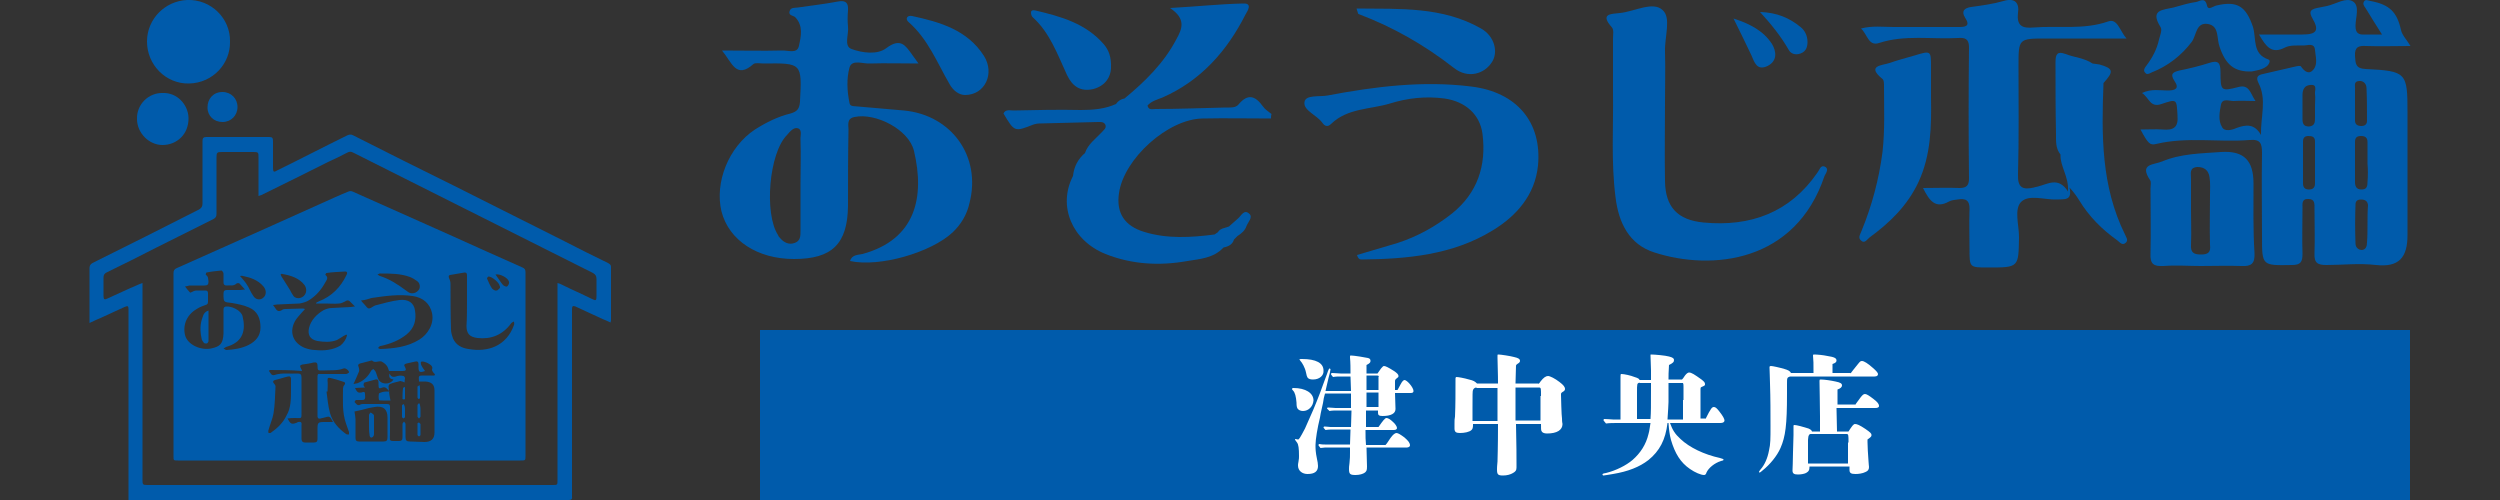
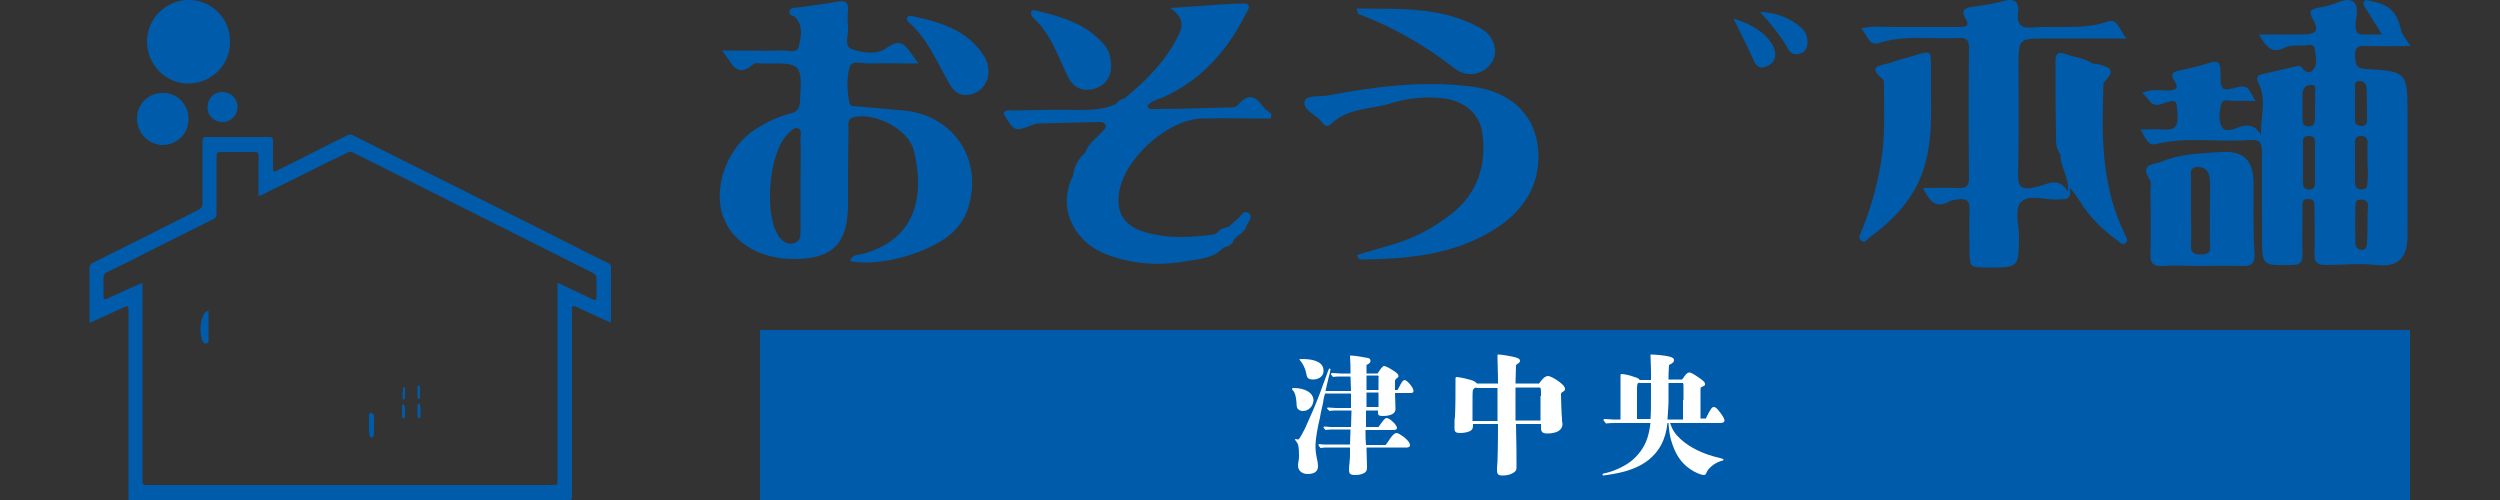
<svg xmlns="http://www.w3.org/2000/svg" version="1.1" id="レイヤー_1" x="0px" y="0px" viewBox="0 0 500 100" style="enable-background:new 0 0 500 100;" xml:space="preserve">
  <rect x="0" y="0" width="500" height="100" fill="#333333" stroke="none" />
  <style type="text/css">
	.st0{fill:#005BAB;}
	.st1{fill:#FFFFFF;}
</style>
  <g>
    <path class="st0" d="M473.1,13.8c-2-0.1-2-1.1-2.1-2.6c-0.1-1.8,0.7-2.1,2.2-2c2.9,0.1,5.7,0,8.9,0c-0.8-1.3-1.7-2.2-1.9-3.2   c-0.8-3.6-2.3-5.1-6.1-5.8c-0.5-0.1-1-0.4-1.3,0.1c-0.3,0.5,0,0.9,0.3,1.3c1,1.6,2,3.3,3.3,5.3c-1.5,0-2.5,0-3.4,0   c-1.3,0.1-1.9-0.3-1.9-1.7c0-1.7,0.9-4-0.5-4.9c-1.4-0.9-3.4,0.5-5.2,0.9c-0.7,0.1-1.3,0.3-2,0.4c-1.3,0.3-1.7,0.7-0.9,2.1   c1.4,2.4,0.8,3.2-2,3.2c-2.7,0-5.5,0-8.7,0c1.4,2.4,2.5,4,5.2,2.6c1-0.5,2.4-0.4,3.7-0.4c0.8,0,2.2-0.6,2.3,0.9   c0.1,1.3,0.6,2.8-0.3,3.9c-0.9,1.1-1.8,0.4-2.5-0.6c-0.1-0.2-0.7-0.1-1.1,0c-2.2,0.5-4.3,1-6.5,1.5c-1,0.2-1.5,0.6-0.9,1.8   c1.7,3.3,0.4,6.8,0.5,10.4c-1.3-2.3-3-2.1-4.9-1.4c-0.9,0.4-2.4,0.8-2.9-0.2c-0.8-1.3-0.5-3-0.2-4.5c0.3-1.3,1.6-0.7,2.5-0.7   c1.5-0.1,2.9,0,4.4,0c-1-1.4-1.2-3.4-3.4-2.8c-3.5,0.9-3.6,0.8-3.6-3c0-1.9-0.5-2.4-2.3-1.8c-1.9,0.6-3.9,1.1-5.9,1.5   c-1.2,0.3-2,0.6-1,2.1c1.1,1.6,0,1.9-1.4,1.9c-1.5,0-3.2-0.4-5.1,0.5c1.5,1,1.6,3,3.9,2.2c3.2-1.1,3-0.9,3.2,2.3   c0.2,2.4-0.8,3-3,2.8c-1.3-0.1-2.7,0-4.4,0c1.5,2.8,1.9,3.2,3.1,2.9c6.2-1.5,12.5-0.3,18.7-0.8c2.2-0.2,2.5,0.7,2.5,2.6   c-0.1,5.6,0,11.2,0,16.7c0,5.9,0,5.8,6,5.7c1.7,0,2.1-0.6,2.1-2.2c-0.1-3.1,0-6.2,0-9.2c0-0.8-0.2-1.9,1.2-1.8c1.3,0,1.2,1,1.2,1.9   c0,3,0.1,6,0,8.9c-0.1,2,0.6,2.4,2.4,2.4c3.3,0,6.5-0.4,9.9,0c4.6,0.5,6.3-1.5,6.3-6c0-8.2,0-16.4,0-24.5   C481.5,14.5,481.3,14.2,473.1,13.8z M463,32.7c0,1.3,0,2.7,0,4c0,0.8-0.4,1.2-1.2,1.2c-0.9,0-1.2-0.5-1.2-1.2c0-2.8,0-5.6,0-8.4   c0-0.7,0.3-1.1,1.1-1.1c0.8,0,1.3,0.2,1.3,1.1C463,29.8,463,31.2,463,32.7z M463,18.8c0.1,0.7,0,1.5,0,2.3c0,0.9,0,1.7,0,2.6   c0,0.8-0.1,1.5-1.2,1.6c-1.1,0-1.3-0.6-1.3-1.5c0-1.6,0-3.2,0-4.8c0-1.1,0.4-1.9,1.5-2C463.6,16.8,462.9,18.1,463,18.8z M471,18   c0.1-0.7-0.4-1.7,0.8-1.8c0.9-0.1,1.5,0.6,1.5,1.4c0.1,2.2,0.1,4.4,0.1,6.6c0,0.7-0.5,1-1.1,1c-0.8,0-1.3-0.3-1.3-1.1   c0-1.1,0-2.3,0-3.4c0,0,0,0,0,0C471,19.7,471,18.8,471,18z M473.5,44.8C473.5,44.8,473.5,44.8,473.5,44.8c0,1.2,0,2.5-0.1,3.7   c0,0.7-0.2,1.4-1,1.5c-0.7,0-1.3-0.5-1.3-1.3c-0.1-2.6-0.1-5.2,0-7.8c0-0.7,0.4-1,1.1-1c0.8,0,1.3,0.3,1.4,1.1   C473.5,42.3,473.5,43.6,473.5,44.8z M473.5,36.4c0,0.8-0.1,1.5-1.2,1.5c-1,0-1.3-0.6-1.3-1.5c0-2.7,0-5.3,0-8   c0-0.8,0.3-1.2,1.2-1.2c0.8,0,1.3,0.3,1.3,1.2c0,1.4,0,2.9,0,4.3c0,0,0,0,0,0C473.6,33.9,473.6,35.2,473.5,36.4z" />
    <path class="st0" d="M180.8,22.1c-3.1-0.3-6.1-0.5-9.2-0.8c-0.6-0.1-1.6,0.1-1.7-0.7c-0.5-2.4-0.6-4.9,0-7.1   c0.5-1.7,2.7-0.7,4.1-0.8c3.1-0.1,6.2,0,9.7,0c-0.7-1-1-1.4-1.3-1.8c-1.3-1.8-2.3-3.4-5.1-1.3c-1.8,1.4-4.8,1-7,0.2   c-1.6-0.6-0.5-2.9-0.7-4.5c-0.1-1-0.1-2.1,0-3.2c0.1-1.5-0.4-2.1-2-1.8c-2.6,0.5-5.3,0.8-8,1.2c-0.6,0.1-1.5-0.1-1.7,0.8   c-0.2,0.8,0.7,0.8,1.1,1.1c1.7,1.7,1.2,3.9,0.8,5.7c-0.3,1.8-2.3,0.9-3.5,1c-3.7,0.1-7.5,0-11.9,0c2,2.4,2.8,5.8,6.3,2.7   c0.4-0.3,1.3-0.1,2-0.1c7.7-0.1,7.7-0.1,7.3,7.6c-0.1,1.4-0.5,2-1.9,2.4c-2.5,0.6-4.9,1.8-7.1,3.2c-5.3,3.5-8.1,10.6-6.7,16.4   c1.5,5.8,7.2,9.5,14.5,9.5c7.6,0,10.7-3,10.8-10.6c0-5.1,0-10.2,0.1-15.3c0-0.9-0.4-2.2,1.2-2.5c4.2-0.9,10.9,2.5,11.9,6.8   c2.2,9.3,0.3,17.7-10.3,20.6c-0.9,0.2-2.1,0.1-2.5,1.4c5.9,1.3,16.2-1.7,20.5-5.7c1.7-1.6,2.9-3.6,3.4-5.9   C196.3,31.3,190.3,23,180.8,22.1z M160.1,36.7C160.1,36.7,160.1,36.7,160.1,36.7c0,3.2,0,6.3,0,9.5c0,1,0,2-1.2,2.4   c-1.1,0.4-2.1-0.1-2.8-0.9c-0.2-0.2-0.4-0.4-0.5-0.7c-2.8-4.3-1.8-16.4,1.8-20c0.6-0.7,1.4-1.7,2.3-1.3c0.8,0.4,0.3,1.6,0.4,2.4   C160.2,30.9,160.1,33.8,160.1,36.7z" />
    <path class="st0" d="M420.7,16.6c2.1-2.3,2-2.9-0.8-3.7c-0.4-0.1-0.9-0.1-1.4-0.2c0,0,0,0,0,0c-1.6-1.1-3.6-1.2-5.4-1.9   c-1.6-0.6-2,0-2,1.6c0,4.8,0,9.6,0.1,14.4c0,1.4-0.1,2.9,0.9,4.1c-0.1,2.4,1.7,4.4,1.5,7.4c-1.9-3-4-1.5-6-1   c-0.3,0.1-0.6,0.1-0.8,0.2c-2.2,0.5-3.3,0.1-3.2-2.6c0.2-7.2,0.1-14.4,0.1-21.7c0-5.5,0-5.5,5.6-5.5c5.2,0,10.3,0,16,0   c-1.4-1.6-1.8-4.1-3.7-3.4c-4.9,1.7-9.9,0.8-14.9,1.2c-2.2,0.2-3.4-0.3-3.1-2.9c0.3-2-0.6-3.1-2.9-2.4c-2.1,0.6-4.3,0.9-6.5,1.2   c-1.3,0.2-2,0.8-1.2,2.1c1.2,1.8,0,1.9-1.3,1.9c-4.3,0-8.7,0-13,0c-2.1,0-4.2-0.3-6.5,0.3c1.3,1.2,1.5,3.6,3.6,2.9   c5.2-1.7,10.5-0.7,15.8-1c1.3-0.1,2.2,0.1,2.2,1.8c-0.1,8.8-0.1,17.5,0,26.3c0,1.4-0.5,1.9-1.9,1.9c-2.4-0.1-4.7,0-7.3,0   c1.3,2.6,2.5,4.2,5.2,2.7c0.5-0.3,1.1-0.3,1.7-0.4c1.7-0.3,2.5,0.2,2.4,2.1c-0.1,2.6,0,5.2,0,7.8c0,3.7,0,3.7,3.7,3.7   c6.2,0,6.1,0,6.2-6.1c0-2.4-1-5.5,0.4-7c1.6-1.6,4.7-0.4,7.2-0.5c1.5-0.1,3.1,0.3,2.5-2.4c0.9,1,1.4,1.7,1.9,2.5   c2,3.3,4.6,5.9,7.7,8.1c0.5,0.4,1,1.1,1.7,0.4c0.5-0.5,0-1.1-0.2-1.6C420.2,37.2,420.3,26.9,420.7,16.6z" />
-     <path class="st0" d="M364.9,33.3c-0.8-0.3-1,0.7-1.4,1.2c-5.5,8-13.4,10.9-22.8,10c-5.2-0.5-7.6-3.1-7.7-8.2   c-0.1-5.3,0-10.6,0-15.9c0,0,0,0,0,0c0-3.4,0.1-6.7,0-10.1c-0.1-2.9,1.3-6.8-0.5-8.3c-1.9-1.8-5.6,0.3-8.5,0.6   c-1.8,0.2-4.1,0.1-1.6,2.9c0.4,0.5,0.2,1.5,0.2,2.2c0,3.6,0,7.1,0,10.7c0.1,7-0.4,14,0.5,21c0.6,5.1,2.7,9.5,7.8,11.1   c11.5,3.7,28.2,2,34-15.3C365.2,34.6,365.9,33.7,364.9,33.3z" />
    <path class="st0" d="M252.6,21.3c-1.5-2.1-3-2.7-4.9-0.4c-0.6,0.7-1.6,0.6-2.5,0.6c-4.7,0.1-9.4,0.3-14.1,0.3   c-0.6,0-1.4,0.3-1.6-0.7c0.8-0.9,2-1.2,3-1.6c7.7-3.4,12.9-9.3,16.6-16.6c0.4-0.7,1.5-2.3-0.5-2.2c-4.6,0.1-9.1,0.6-14.6,0.9   c3.3,2.2,2.4,4.2,1.3,6.2c-2.5,4.8-6.3,8.5-10.4,11.9c-0.7,0.1-1.3,0.5-1.7,1.1c0,0,0,0,0,0c-2.2,1-4.6,1.2-7,1.2   c-4.5-0.1-9,0-13.5,0.1c-0.7,0-1.6-0.3-2,0.6c2.2,3.7,2.2,3.7,6,2.2c0.4-0.1,0.7-0.2,1.1-0.2c3.9-0.1,7.9-0.2,11.8-0.3   c0.5,0,1.2-0.1,1.5,0.6c0.2,0.7-0.4,1-0.7,1.4c-1.2,1.3-2.8,2.4-3.4,4.2c0,0,0,0,0,0c-1.4,1.2-2.2,2.7-2.4,4.6   c-3.1,6-0.2,12.9,6.5,15.6c5.3,2.1,10.8,2.4,16.4,1.4c2.5-0.4,5.2-0.6,7.1-2.6c0,0,0.1-0.1,0.1-0.1c1-0.2,1.8-0.6,2.1-1.6   c0.2-0.2,0.5-0.5,0.7-0.7c0.8-0.5,1.5-1.1,1.8-2c0.3-0.8,1.4-1.8,0.5-2.5c-1-0.9-1.6,0.5-2.2,1c-0.6,0.5-1.1,1-1.7,1.5   c0,0-0.1,0.1-0.1,0.1c-0.7,0.3-1.7,0.3-2.2,1.1c0,0-0.1,0.1-0.1,0.1c-0.2,0.1-0.4,0.3-0.6,0.4c-4.7,0.6-9.4,0.9-14-0.5   c-4-1.2-5.7-3.8-5.1-7.8c1-6.9,9.8-14.8,16.7-14.9c4.6-0.1,9.1,0,13.7,0c0-0.3,0-0.6,0.1-0.9C253.7,22.3,253,21.9,252.6,21.3z" />
    <path class="st0" d="M294.2,17.3c-9.6-1.2-19.2,0-28.7,1.8c-1.6,0.3-4.4-0.2-4.6,1.3c-0.3,1.7,2.5,2.6,3.6,4.2   c0.5,0.7,1.1,0.8,1.7,0.2c3.3-3.2,7.8-2.9,11.8-4.1c3.5-1.1,7.2-1.5,10.9-1c4.2,0.6,7.1,3.2,7.6,7.1c0.8,6.3-1,11.8-6.1,15.9   c-3.3,2.6-6.9,4.6-10.9,5.9c-2.7,0.8-5.4,1.6-8.1,2.4c0.2,0.7,0.5,0.9,0.9,0.9c9.1-0.1,18.2-0.9,26.2-5.8c4.8-2.9,8.5-7.1,9.1-13   C308.4,24.5,303.4,18.4,294.2,17.3z" />
    <path class="st0" d="M450.7,36.7c0-4.6-1.9-6.6-6.5-6.3c-4,0.3-8,0.3-11.8,1.9c-1.7,0.7-4.6,0.4-2.4,3.7c0.3,0.4,0.1,1.1,0.1,1.7   c0,4.3,0.1,8.6,0,13c-0.1,2.1,0.6,2.6,2.6,2.5c2.5-0.2,5,0,7.5,0c2.7,0,5.4-0.1,8.1,0c2,0.1,2.7-0.5,2.6-2.6   C450.6,46,450.7,41.3,450.7,36.7z M440.2,50.9c-1.5,0-2.1-0.4-2-2c0.1-2.3,0-4.6,0-6.9c0,0,0,0,0,0c0-2.1,0-4.2,0-6.3   c0-1-0.4-2.2,1.3-2.3c1.4,0,2.2,0.7,2.4,2c0.2,1.2,0.1,2.5,0.1,3.7c0,3.3-0.1,6.5,0,9.8C442.2,50.5,441.6,50.9,440.2,50.9z" />
    <path class="st0" d="M386.2,19.5c0-1,0-1.9,0-2.9c0-1.1,0-2.1,0-3.2c0-3.3,0-3.3-3.3-2.3c-1.7,0.5-3.3,0.9-5,1.5   c-1.5,0.5-4.7,0.5-1.4,3.2c0.3,0.2,0.3,0.9,0.3,1.4c0,4.4,0.2,8.8-0.3,13.2c-0.7,5.4-2.1,10.7-4.2,15.8c-0.2,0.6-0.8,1.3-0.1,1.9   c0.7,0.7,1.2-0.2,1.7-0.6c4.1-3,7.6-6.4,9.8-11.1C386.2,31,386.3,25.3,386.2,19.5z" />
    <path class="st0" d="M271.7,2.8c6.9,2.6,13.2,6.2,19.1,10.8c2.8,2.2,6.1,1.2,7.6-1.2c1.3-2,0.5-5.2-2.2-6.7   c-7.7-4.4-16.2-3.9-24.9-4C271.6,2.5,271.6,2.8,271.7,2.8z" />
-     <path class="st0" d="M430.3,14.5c3.3-1.3,6-3.4,8.1-6.2c0.9-1.3,0.8-3.9,3.2-3.5c2.3,0.4,1.7,2.9,2.3,4.5c1.2,3.6,2.9,5.1,6.4,5   c0.9-0.2,2-0.3,3-1c0.5-0.4,0.9-1.2,0.4-1.4c-3.3-1.1-2.4-4.2-3.1-6.5c-1.4-4.1-3.1-5.3-7.3-4.3c-0.6,0.1-1.7,1.1-1.9,0   c-0.4-1.8-1.5-0.8-2.2-0.7c-1.5,0.2-3,0.7-4.5,1.1c-2.1,0.5-4.8,0.4-2.6,3.9c0.4,0.6-0.1,1.7-0.3,2.5c-0.4,1.9-1.3,3.6-2.5,5.2   c-0.3,0.4-0.8,1-0.2,1.5C429.4,15,429.9,14.7,430.3,14.5z" />
    <path class="st0" d="M213.4,15c1.1,2.3,2.7,3.4,5.3,2.8c2.5-0.7,3.4-2.5,3.5-4.1c0.1-2.4-0.5-3.7-1.4-4.8   c-3.6-4.2-8.6-5.6-13.7-6.8c-0.4-0.1-0.9-0.1-0.9,0.4c0,0.3,0.1,0.8,0.4,1C210,6.6,211.5,10.9,213.4,15z" />
    <path class="st0" d="M182.4,3.2c-1-0.2-1.4,0.6-0.7,1.2c3.9,3.4,5.7,8.1,8.2,12.4c0.7,1.3,1.9,2.2,3.1,2.2c4,0,6-4.3,3.8-7.8   C193.5,6,188,4.4,182.4,3.2z" />
    <path class="st0" d="M360.1,10.7c1.1-0.4,1.4-1.3,1.4-2.3c0-1.2-0.5-2.3-1.4-3c-2.2-1.8-4.7-2.9-8.1-3c2.3,2.5,4.2,4.9,5.7,7.5   C358.1,10.7,359,11.1,360.1,10.7z" />
    <path class="st0" d="M353.5,13.2c2-1,1.8-2.9,0.9-4.4c-1.7-2.6-4.3-4-7.7-5.1c1.4,2.8,2.5,5.1,3.6,7.4   C350.9,12.5,351.4,14.2,353.5,13.2z" />
  </g>
  <g>
    <path class="st0" d="M17.9,64.6c0-0.4,0-0.6,0-0.8c0-3.4,0-6.7,0-10.1c0-0.5,0.1-0.8,0.6-1.1c7.1-3.5,14.2-7.1,21.3-10.7   c0.5-0.3,0.7-0.6,0.7-1.2c0-4.2,0-8.3,0-12.5c0-0.6,0.2-0.8,0.8-0.8c4.2,0,8.3,0,12.5,0c0.7,0,0.8,0.2,0.8,0.9c0,1.8,0,3.5,0,5.3   c0,0.8,0.2,0.9,0.8,0.5c4.7-2.3,9.3-4.7,14-7c0.4-0.2,0.8-0.3,1.3,0c6.7,3.4,13.3,6.7,20,10c7.4,3.7,14.7,7.4,22.1,11.1   c2.9,1.5,5.9,3,8.8,4.4c0.3,0.2,0.6,0.3,0.6,0.8c0,3.5,0,7,0,10.5c0,0.1,0,0.3-0.1,0.6c-0.6-0.3-1.1-0.5-1.6-0.7   c-1.8-0.8-3.6-1.7-5.4-2.5c-0.5-0.2-0.7-0.1-0.7,0.5c0,0.4,0,0.8,0,1.2c0,11.9,0,23.8,0,35.7c0,0.2,0,0.4,0,0.6   c0.1,0.6-0.2,0.7-0.7,0.7c-6.4,0-12.9,0-19.3,0c-22.6,0-45.3,0-67.9,0c-0.2,0-0.5,0-0.8,0c0-0.2,0-0.4,0-0.6c0-12.4,0-24.7,0-37.1   c0-0.1,0-0.3,0-0.4c0-0.7-0.1-0.8-0.8-0.5c-1.6,0.7-3.2,1.5-4.8,2.2C19.4,63.9,18.7,64.2,17.9,64.6z M111.5,56.6   c0.4,0.1,0.6,0.2,0.8,0.3c2,1,4.1,1.9,6.1,2.9c0.8,0.4,0.9,0.3,0.9-0.6c0-1.1,0-2.3,0-3.4c0-0.6-0.2-0.9-0.7-1.2   c-8.3-4.2-16.6-8.3-24.9-12.5c-7.7-3.9-15.4-7.7-23.1-11.6c-0.4-0.2-0.7-0.2-1.1,0c-1.3,0.7-2.6,1.3-3.9,1.9   c-4.4,2.2-8.8,4.4-13.3,6.6c-0.2,0.1-0.4,0.1-0.6,0.2c0-0.3,0-0.6,0-0.8c0-2.3,0-4.6,0-6.9c0-1,0-1.1-1-1.1c-2.1,0-4.2,0-6.3,0   c-1,0-1.1,0.1-1.1,1.1c0,3.8,0,7.5,0,11.3c0,0.5-0.2,0.8-0.6,1c-3.8,1.9-7.6,3.8-11.4,5.7c-3.3,1.7-6.7,3.4-10,5   c-0.4,0.2-0.6,0.5-0.6,1c0,1.2,0,2.5,0,3.7c0,0.7,0.2,0.8,0.8,0.5c1.5-0.7,3.1-1.4,4.6-2.1c0.8-0.3,1.5-0.7,2.4-1   c0,0.3,0,0.5,0,0.7c0,4,0,8,0,12c0,8.9,0,17.9,0,26.8c0,0.8,0.1,0.9,0.9,0.9c1.2,0,2.3,0,3.5,0c25.9,0,51.7,0,77.6,0c1,0,1,0,1-1   c0-12.7,0-25.4,0-38.1C111.5,57.7,111.5,57.2,111.5,56.6z" />
    <path class="st0" d="M46,8.3c0.1,4.4-3.4,8.3-8.2,8.4c-4.6,0.1-8.4-3.7-8.4-8.4c0-4.5,3.6-8.1,8-8.3C42.2-0.2,46.1,3.7,46,8.3z" />
    <path class="st0" d="M32.6,18.6c2.8-0.1,5,2.3,5.1,4.9c0.1,3.4-2.4,5.5-5.2,5.5c-2.7,0-5.1-2.4-5.1-5.2   C27.3,20.9,29.7,18.5,32.6,18.6z" />
    <path class="st0" d="M44.5,18.4c1.7,0,3,1.3,3,3c0,1.7-1.3,3-3,3c-1.7,0-3-1.2-3-2.9C41.5,19.7,42.7,18.4,44.5,18.4z" />
-     <path class="st0" d="M69.9,92.1c-11.4,0-22.9,0-34.3,0c-0.9,0-0.9,0-0.9-0.9c0-6.1,0-12.2,0-18.3c0-6.1,0-12.2,0-18.3   c0-0.5,0.2-0.8,0.7-1c5.9-2.6,11.8-5.3,17.7-7.9c4.6-2.1,9.2-4.1,13.8-6.2c0.9-0.4,1.8-0.8,2.8-1.2c0.2-0.1,0.6-0.1,0.8,0   c8.9,4,17.8,7.9,26.6,11.9c2.5,1.1,4.9,2.2,7.4,3.3c0.5,0.2,0.6,0.5,0.6,1c0,12.2,0,24.4,0,36.6c0,1,0,1-1,1   C92.7,92.1,81.3,92.1,69.9,92.1z M70.7,76.8c0.4-0.1,0.7-0.1,0.9-0.2c1.2-0.5,2-1.3,2.6-2.4c0.1-0.2,0.3-0.3,0.5-0.4   c0.1,0.2,0.3,0.3,0.4,0.5c0.2,0.4,0.3,0.9,0.5,1.4c0.3,0.7,0.9,1,1.6,1c0.5,0,1.1-0.2,1.5-0.8c-0.6-0.1-1-0.3-0.8-1.2   c0.4,0.9,1,0.7,1.6,0.5c0.4-0.1,0.8-0.1,1.2,0c0.1,0,0.3,0.3,0.3,0.4c0,0.3-0.1,0.6-0.1,0.9c-0.2-0.1-0.3-0.2-0.5-0.2   c-0.1,0-0.2-0.1-0.3-0.1c-0.7,0.2-1.4,0.3-2.1,0.6c-0.1,0-0.3,0.3-0.3,0.5c0.1,1,0.2,2,0.4,2.8c-0.7,0-1.1,0-1.6,0   c-0.2,0-0.7,0-0.7-0.1c-0.1-0.4-0.1-0.9,0-1.3c0-0.1,0.5-0.2,0.7-0.3c0.4-0.1,0.8-0.1,1.4-0.1c-0.5-0.5-0.7-1-1.4-0.8   c-0.7,0.3-0.8,0.2-0.8-0.6c0-0.2,0-0.3,0-0.5c0-0.4-0.2-0.6-0.6-0.5c-0.7,0.2-1.5,0.4-2.2,0.6c-0.1,0-0.2,0.3-0.2,0.5   c0,0.1,0.1,0.3,0.3,0.5c-0.7,0-1.4,0.1-2,0.1c0.4,0.9,0.7,1,1.3,0.9c0.3-0.1,0.7-0.3,0.7,0.3c0.1,1,0,1.2-0.6,1.2   c-0.4,0-0.8,0-1.2,0c-0.1,0-0.3,0.4-0.3,0.4c0.3,0.3,0.6,0.9,1.2,0.5c0.2-0.1,0.4-0.1,0.6-0.1c1.6,0,3.1,0,4.7,0   c0.5,0,0.6,0.2,0.6,0.6c0,1.7,0,3.4,0,5.1c0,1.9-0.4,1.7,1.8,1.7c0.5,0,0.7-0.2,0.7-0.7c0-0.9,0-1.8,0-2.7c0-0.2,0.2-0.3,0.3-0.5   c0.1,0.2,0.3,0.3,0.3,0.5c0,0.9,0,1.7,0,2.6c0,0.7,0.2,0.9,0.9,0.9c1,0,1.9,0.1,2.9,0.1c1.3,0,2-0.6,2-1.9c0-2.8,0-5.6,0-8.4   c0-1.2-0.6-1.7-1.8-1.8c-0.4,0-0.9,0-1.3,0c-0.1-1.2-0.1-1.2,1-1.2c0.7,0,1.4,0,2.1,0c0-0.1,0-0.1,0.1-0.2   c-0.1-0.2-0.3-0.3-0.4-0.5c-0.1-0.1-0.2-0.3-0.2-0.5c0.2-0.5-0.1-0.8-0.4-1c-0.4-0.3-0.9-0.5-1.4-0.6c-0.1,0-0.4,0-0.4,0.1   c-0.1,0.1,0,0.3,0,0.5c0.2,0.5,0.5,0.9,0.8,1.3c-1.1,0.4-1.3,0.2-1.3-0.8c0-0.2,0-0.4,0-0.6c0-0.4-0.2-0.6-0.6-0.5   c-0.6,0.1-1.2,0.3-1.8,0.4c-0.4,0.1-0.6,0.3-0.3,0.7c0.3,0.6,0.2,0.8-0.5,0.8c-0.9,0-1.8,0-2.7,0c-0.1-0.3-0.2-0.7-0.4-1   c-0.3-0.4-0.7-0.7-1.1-0.9c-0.6-0.2-1.3,0.4-1.9-0.2c0,0-0.1,0-0.1,0c-0.8,0.2-1.5,0.4-2.3,0.6c-0.3,0.1-0.5,0.3-0.3,0.6   c0.1,0.3,0.2,0.7,0.1,1C71.4,75.3,71.1,75.9,70.7,76.8z M37,57.3c0.4,0.5,0.7,0.9,1,1.2c0.1,0.1,0.5-0.2,0.8-0.3   c0.1,0,0.3-0.1,0.4-0.1c0.6,0,1.2,0,1.8,0c0.5,0,0.6,0.2,0.6,0.6c0,0.5,0,1.1,0,1.6c0,0.4-0.1,0.6-0.5,0.7   c-0.6,0.2-1.1,0.4-1.6,0.7c-2,1.1-3,3.1-2.5,5.3c0.5,2,3.2,3.1,5.2,2.7c1.9-0.4,2.4-1,2.5-3c0-0.3,0-0.7,0-1c0-1.2,0-2.5,0-3.7   c0-0.3,0-0.6,0.5-0.7c1.2-0.1,3,0.8,3.3,1.9c0.7,2.8,0.1,5-2.7,6c-0.2,0.1-0.4,0.1-0.6,0.2c-0.2,0.1-0.3,0.2-0.5,0.3   c0.2,0.1,0.4,0.3,0.6,0.3c1.5-0.1,3-0.3,4.4-1c1.4-0.7,2.4-1.8,2.4-3.5c0-1.8-0.6-3.3-2.3-4c-1.1-0.5-2.3-0.7-3.4-0.9   c-1.7-0.2-1.7-0.1-1.7-1.9c0-0.5,0.2-0.7,0.7-0.7c0.9,0,1.8,0,2.7,0c0.2,0,0.5-0.1,0.9-0.1c-0.5-0.5-0.8-0.9-1.1-1.2   c-0.1-0.1-0.4-0.1-0.6,0c-0.6,0.6-1.3,0.3-2,0.4c-0.4,0-0.6-0.2-0.6-0.6c0-0.6,0-1.2,0-1.8c0-0.2-0.3-0.6-0.4-0.6   c-1,0.1-2,0.2-3,0.4c-0.1,0-0.2,0.5-0.1,0.5c0.5,0.3,0.4,0.8,0.5,1.3c0,0.6-0.2,0.8-0.8,0.8c-1,0-2.1,0-3.1,0   C37.7,57.2,37.5,57.2,37,57.3z M69.4,67.1c0-0.1-0.1-0.1-0.1-0.2c-0.2,0.1-0.4,0.2-0.6,0.3c-0.5,0.3-0.9,0.6-1.3,0.8   c-1.3,0.5-2.6,0.4-3.9,0.2c-1.5-0.3-2-1.2-1.7-2.6c0.4-1.6,1.5-2.7,2.8-3.5c0.5-0.3,1.2-0.5,1.8-0.5c1.2-0.1,2.5-0.1,3.8-0.2   c0.2,0,0.4-0.1,0.8-0.1c-0.4-0.4-0.7-0.7-1-1c-0.3-0.3-0.6-0.3-1,0c-0.4,0.2-0.8,0.4-1.2,0.4c-0.9,0.1-1.8,0-2.7,0   c-0.6,0-1.2,0-1.9,0c0-0.1,0.1-0.1,0.1-0.2c0.1-0.1,0.3-0.1,0.4-0.2c2.6-1,4.4-2.8,5.6-5.3c0.2-0.4,0.2-0.7-0.3-0.7   c-1.3,0.1-2.5,0.1-3.7,0.3c-0.1,0-0.3,0.4-0.2,0.4c0.6,0.5,0.3,0.9,0,1.4c-0.8,1.5-1.9,2.8-3.4,3.7c-0.5,0.3-1.2,0.5-1.8,0.6   c-1.5,0.1-3,0.1-4.5,0.2c-0.2,0-0.5,0.1-0.8,0.1c0.2,0.3,0.4,0.5,0.5,0.7c0.3,0.5,0.7,0.7,1.3,0.3c0.2-0.2,0.6-0.2,0.8-0.2   c1.1,0,2.2-0.1,3.4-0.1c0.1,0,0.3,0.1,0.4,0.1c-0.6,0.7-1.3,1.4-1.8,2.1c-1.5,2.3-0.7,4.7,1.8,5.7c0.6,0.2,1.3,0.4,2,0.4   c1.8,0.2,3.6,0,5.1-0.9C68.7,68.6,69.2,67.9,69.4,67.1z M93.4,60.3C93.4,60.3,93.4,60.3,93.4,60.3c0-1.7,0-3.4,0-5.1   c0-0.4,0-0.7-0.5-0.7C91.9,54.7,91,54.8,90,55c-0.3,0.1-0.3,0.2-0.2,0.6c0.2,0.4,0.3,0.8,0.3,1.2c0,3,0,6.1,0.1,9.1   c0,0.6,0.2,1.2,0.4,1.8c0.6,1.3,1.7,1.9,3.1,2.1c3.9,0.7,7.6-0.6,9.1-4.8c0.1-0.2,0-0.4,0-0.7c-0.2,0.1-0.5,0.2-0.6,0.4   c-1.7,2.3-4,3.2-6.7,2.9c-1.6-0.2-2.2-0.9-2.2-2.4C93.4,63.5,93.4,61.9,93.4,60.3z M53.9,74c0,0.1,0,0.1-0.1,0.2   c0.3,0.4,0.5,1,1.1,0.8c1.5-0.5,3.1-0.2,4.6-0.3c0.6,0,0.8,0.2,0.8,0.8c0,2.3,0,4.6,0,6.8c0,1.6,0.1,1.3-1.3,1.3   c-0.5,0-0.9,0-1.5,0.1c0.6,1.1,0.8,1.2,1.7,0.9c0.1,0,0.2-0.1,0.4-0.2c0.5-0.1,0.8,0,0.7,0.6c0,0.9,0,1.9,0,2.8   c0,0.4,0.2,0.7,0.7,0.7c0.6,0,1.2,0,1.8,0c0.5,0,0.7-0.2,0.7-0.7c0-0.6,0-1.1,0-1.7c0-1.7,0-1.7,1.7-1.7c0.4,0,0.9,0,1.4,0   c-0.6-1.2-0.7-1.2-1.7-0.9c-0.3,0.1-0.5,0.1-0.8,0.2c-0.3,0.1-0.6,0-0.6-0.5c0-2.6,0-5.3,0-7.9c0-0.4,0.1-0.6,0.5-0.5   c0.3,0,0.6,0,1,0c1.4,0,2.8,0,4.2,0c0.2,0,0.5-0.2,0.6-0.3c0.1-0.3-0.7-1-1.1-0.8c-1.3,0.5-2.7,0.3-4.1,0.4c-1,0-1.1,0.1-1.1-1   c0-0.5-0.2-0.7-0.8-0.6c-0.7,0.2-1.5,0.3-2.2,0.4c-0.5,0.1-0.6,0.3-0.3,0.8c0.1,0.1,0.1,0.2,0.2,0.5C58.1,74,56,74,53.9,74z    M72.2,60.1c0.3,0.4,0.5,0.6,0.7,0.8c0.8,1,0.8,1,1.9,0.3c0.1,0,0.2-0.1,0.2-0.1c1.6-0.4,3.2-0.9,4.9-1.1c1.8-0.2,2.9,0.6,3.1,2.1   c0.3,1.9-0.1,3.5-1.7,4.8c-1.5,1.2-3.3,1.9-5.2,2.3c-0.2,0-0.3,0.2-0.5,0.4c0.2,0.1,0.3,0.2,0.5,0.2c2.7-0.1,5.4-0.4,7.8-1.9   c1.6-1,3-3.1,2.5-5.3c-0.4-1.8-1.7-3.1-3.9-3.4c-2.7-0.4-5.5,0-8.2,0.4C73.7,59.8,73.1,60,72.2,60.1z M70.9,82.3   c0.1,0.7,0.2,1.2,0.2,1.7c0,1.2,0,2.4,0,3.6c0,0.5,0.2,0.7,0.7,0.7c1.6,0,3.3,0,4.9,0c0.6,0,0.8-0.2,0.8-0.8c0-1.3,0-2.6,0-4   c0-1.7-0.9-2.4-2.6-2.1c-0.4,0.1-0.7,0.1-1.1,0.2C72.8,81.9,71.8,82.1,70.9,82.3z M58.2,77.9c0-0.7,0-1.4,0-2.1   c0-0.4-0.2-0.6-0.6-0.5c-0.9,0.2-1.7,0.5-2.6,0.7c-0.4,0.1-0.5,0.4-0.2,0.7c0.2,0.2,0.3,0.4,0.3,0.6c-0.1,1.8-0.1,3.6-0.4,5.4   c-0.2,1.1-0.7,2.2-1,3.3c-0.1,0.2,0,0.4,0,0.6c0.1,0,0.3,0,0.4,0c1.3-0.9,2.5-2,3.2-3.5C58.2,81.6,58.2,79.8,58.2,77.9z M65.5,78.3   c-0.1,0-0.1,0-0.2,0c0.2,1.4,0.3,2.9,0.7,4.3c0.5,1.8,1.7,3.1,3.2,4.2c0.1,0.1,0.4,0.1,0.6,0.1c0-0.2,0-0.4,0-0.5   c-0.2-0.6-0.4-1.1-0.6-1.7c-0.8-2.3-0.6-4.6-0.6-7c0-0.2,0.1-0.5,0.2-0.6c0.4-0.5,0.2-0.7-0.3-0.8c-0.8-0.3-1.6-0.5-2.4-0.7   c-0.5-0.1-0.6,0-0.6,0.5C65.6,76.8,65.5,77.6,65.5,78.3z M75.5,54.9c0.3,0.2,0.4,0.3,0.5,0.3c1.9,0.6,3.6,1.7,5.2,2.9   c0.3,0.2,0.5,0.4,0.8,0.5c0.7,0.2,1.4-0.1,1.8-0.7c0.3-0.5,0.2-1.3-0.4-1.7c-0.4-0.3-0.9-0.6-1.4-0.8c-1.9-0.7-3.9-0.7-5.9-0.7   C76,54.6,75.8,54.8,75.5,54.9z M56.1,54.9c0.1,0.1,0.1,0.3,0.2,0.4c0.6,0.9,1.1,1.8,1.7,2.7c0.2,0.4,0.4,0.8,0.7,1.2   c0.3,0.4,0.8,0.5,1.3,0.4c1.2-0.3,1.6-1.6,0.9-2.6c-1.1-1.4-2.7-1.9-4.4-2.2C56.3,54.7,56.3,54.8,56.1,54.9z M48,55.2   c0.5,0.6,0.9,1,1.3,1.6c0.5,0.7,0.8,1.6,1.3,2.3c0.5,0.9,1.5,1,2.1,0.4c0.6-0.5,0.6-1.5,0-2.2c-1.1-1.3-2.6-1.8-4.1-2.1   C48.4,55.1,48.2,55.2,48,55.2z M100,57.6c0-0.3,0-0.4-0.1-0.5c-0.1-0.6-1.5-1.8-2.2-1.8c-0.1,0-0.3,0.3-0.3,0.4   c0.3,0.7,0.6,1.4,1,2c0.2,0.2,0.6,0.5,0.9,0.4C99.6,58.1,99.8,57.7,100,57.6z M99.1,54.9c0.5,0.7,1,1.5,1.5,2.1   c0.2,0.2,0.7,0.4,0.8,0.3c0.2-0.1,0.5-0.6,0.4-0.9C101.7,55.6,100,54.7,99.1,54.9z" />
    <path class="st0" d="M84.1,82.1c0,0.4,0,0.8,0,1.2c0,0.1-0.2,0.3-0.3,0.4c-0.1-0.1-0.3-0.3-0.3-0.4c0-0.8,0-1.5,0-2.3   c0-0.1,0.2-0.2,0.3-0.4c0.1,0.1,0.2,0.3,0.2,0.4C84.1,81.4,84.1,81.8,84.1,82.1C84.1,82.1,84.1,82.1,84.1,82.1z" />
    <path class="st0" d="M81,82.2c0,0.4,0,0.8,0,1.2c0,0.1-0.2,0.2-0.3,0.3c-0.1-0.1-0.3-0.2-0.3-0.3c0-0.8,0-1.5,0-2.3   c0-0.1,0.2-0.2,0.3-0.3c0.1,0.1,0.2,0.3,0.2,0.4C81,81.4,81,81.8,81,82.2C81,82.2,81,82.2,81,82.2z" />
-     <path class="st0" d="M84.1,85.9c0,0.4,0,0.7,0,1.1c0,0.1-0.2,0.2-0.3,0.3c-0.1-0.1-0.3-0.2-0.3-0.3c0-0.8,0-1.5,0-2.3   c0-0.1,0.2-0.2,0.3-0.2c0.1,0.1,0.2,0.2,0.3,0.3C84.1,85.1,84.1,85.5,84.1,85.9C84.1,85.9,84.1,85.9,84.1,85.9z" />
    <path class="st0" d="M83.9,77c0,0.2,0.1,0.4,0.1,0.5c0,0.7,0,1.4,0,2.1c0,0.1-0.2,0.2-0.3,0.2c-0.1-0.1-0.2-0.2-0.2-0.3   c0-0.7,0-1.5,0-2.2C83.7,77.2,83.8,77.1,83.9,77z" />
    <path class="st0" d="M81,77.4c0,0.8,0,1.6,0,2.3c0,0.1-0.1,0.2-0.2,0.2c-0.1,0-0.3-0.1-0.3-0.1c0-0.7,0-1.4,0.1-2.1   C80.6,77.5,80.7,77.5,81,77.4z" />
    <path class="st0" d="M41.7,62.1c0,2.1,0,4.1,0,6.1c0,0.2-0.2,0.4-0.3,0.5c-0.2,0-0.5,0-0.6-0.1c-0.2-0.3-0.5-0.6-0.5-1   c-0.3-1.4-0.3-2.8,0.2-4.1C40.7,62.7,41.1,62.3,41.7,62.1z" />
    <path class="st0" d="M73.8,85c0-0.7,0-1.3,0-2c0-0.2,0.2-0.3,0.3-0.5c0.2,0.1,0.4,0.2,0.6,0.4c0.1,0.1,0.1,0.3,0.1,0.4   c0,1.2,0,2.4,0,3.6c0,0.2-0.2,0.5-0.4,0.6c-0.4,0.1-0.5-0.3-0.5-0.6C73.8,86.3,73.8,85.6,73.8,85z" />
  </g>
  <rect x="152" y="66" class="st0" width="330" height="34" />
  <g>
    <path class="st1" d="M260.6,82.2c-0.5,0-0.9-0.2-1.1-0.5c-0.1-0.2-0.2-0.4-0.2-1.2c-0.1-1.2-0.3-2-0.7-2.4   c-0.1-0.1-0.2-0.2-0.2-0.3c0-0.1,0.1-0.2,0.3-0.2c2.4,0,4,1,4,2.5C262.6,81.3,261.7,82.2,260.6,82.2z M279.5,78   c0.2-0.3,0.2-0.4,0.6-1.1c0.3-0.6,0.6-0.9,0.8-0.9c0.5,0,1.8,1.5,1.8,2.2c0,0.3-0.2,0.4-0.6,0.4h-3.1l0.1,3.2   c0,0.9-0.9,1.4-2.6,1.4c-0.7,0-0.9-0.2-0.9-0.6v-0.5h-2.4l0,3.3h2.5c0.9-1.3,1.3-1.8,1.6-1.8c0.3,0,0.8,0.3,1.2,0.7   c0.5,0.4,0.9,1,0.9,1.3c0,0.2-0.2,0.4-0.6,0.4h-5.7c0,1.6,0,1.8,0.1,3h3.9c0.2-0.2,0.2-0.2,1-1.4c0.5-0.7,0.9-1,1.2-1   c0.3,0,0.8,0.3,1.6,0.9c0.8,0.7,1.1,1.1,1.1,1.6c0,0.2-0.3,0.4-0.6,0.4h-8.1l0.1,3.8c0,0.8-0.1,0.9-0.4,1.2   c-0.4,0.3-1.1,0.5-1.9,0.5c-1.1,0-1.3-0.2-1.3-1.2c0-0.2,0-0.6,0.1-1.2c0.1-1.1,0.1-1.2,0.1-2.1c0-0.7,0-0.9,0-1h-4.2   c-0.6,0-1.1,0-1.7,0.1c-0.4-0.5-0.4-0.5-0.4-0.6c0-0.1,0.1-0.2,0.2-0.2c0.4,0.1,0.9,0.1,1.1,0.1h5l0.1-3H267c-0.6,0-1.3,0-1.9,0.1   c-0.4-0.4-0.4-0.5-0.4-0.5c0-0.1,0.1-0.2,0.2-0.2c0.4,0,0.9,0.1,1.2,0.1h4.1l0.1-3.3h-2.8c-0.5,0-1.1,0-1.6,0.1   c-0.4-0.4-0.5-0.5-0.5-0.5c0-0.1,0.1-0.2,0.2-0.2c0.5,0,1.2,0.1,1.5,0.1h3.1v-2.9H265c-0.2,0.7-0.3,1.1-0.4,1.9   c-0.3,1.5-0.4,1.6-0.6,2.9c-0.5,2-0.9,4.4-0.9,5.5c0,0.7,0,1.4,0.3,2.8c0.1,0.4,0.2,1,0.2,1.4c0,1.1-0.7,1.6-2.1,1.6   c-1,0-1.9-0.6-1.9-1.7c0-0.2,0-0.3,0.1-0.8c0.1-0.5,0.1-0.8,0.1-1.1c0-1.5-0.1-2.3-0.4-2.7c-0.2-0.3-0.4-0.5-0.4-0.6   c0-0.1,0.1-0.1,0.1-0.1s0.4,0.1,0.5,0.1c0.2,0,0.4-0.3,1.4-2.2c1.4-3.1,2-4.5,3-7.1c0.7-2,1.5-4,1.6-4.4c0.2-0.4,0.2-0.5,0.3-0.5   s0.2,0.1,0.2,0.2c0,0.1-0.2,1.1-0.4,1.7c-0.2,0.9-0.4,1.7-0.6,2.6h5.1l-0.1-2.9h-1.9c-0.5,0-1.1,0-1.6,0.1   c-0.4-0.5-0.4-0.5-0.4-0.6c0-0.1,0.1-0.2,0.2-0.2c0.6,0,1.3,0.1,1.7,0.1h2c0-0.9,0-2.2-0.1-3.2c0-0.4,0-0.4,0.2-0.4   c0.6,0,3,0.4,3.4,0.5c0.4,0.1,0.5,0.3,0.5,0.6c0,0.3-0.2,0.5-0.8,0.8l0,1.7h2.2c0.2-0.3,0.4-0.6,0.7-1c0.3-0.3,0.4-0.5,0.6-0.5   c0.3,0,0.9,0.3,2,1c0.6,0.4,0.9,0.7,0.9,1c0,0.2-0.1,0.3-0.4,0.5c-0.2,0.2-0.3,0.2-0.3,0.6V78H279.5z M262.6,75.9   c-0.5,0-0.9-0.1-1.1-0.4c-0.1-0.2-0.2-0.4-0.3-1c-0.2-1-0.8-2-1.1-2.3c-0.1-0.2-0.2-0.2-0.2-0.3s0.1-0.1,0.5-0.1   c2.8,0,4.3,0.8,4.3,2.3C264.8,75.1,263.9,75.9,262.6,75.9z M275.8,75.3c0-0.1-0.2-0.2-0.4-0.2h-2.1l0,2.9h2.4V75.3z M273.3,78.6   l0,2.1v0.7h2.4v-2.9H273.3z" />
    <path class="st1" d="M307.7,76.8c0.2-0.2,0.2-0.2,0.4-0.5c0.6-0.8,1.1-1.1,1.5-1.1c0.4,0,1.4,0.5,2.3,1.2c0.8,0.6,1.1,1,1.1,1.4   c0,0.2-0.1,0.4-0.5,0.6c-0.3,0.2-0.3,0.3-0.3,0.5V79c0,0.2,0.1,4.3,0.2,4.7c0,0.8,0.1,1,0.1,1.1c0,1.2-1.1,1.9-3.1,1.9   c-0.6,0-1-0.2-1.1-0.5c-0.1-0.2-0.1-0.4-0.1-1.4h-5c0.1,4.1,0.1,6.7,0.1,7.9c0,0.2,0,0.6,0,0.8c0,0.6-0.2,0.8-0.7,1.1   c-0.5,0.3-1.2,0.5-2,0.5c-1,0-1.2-0.2-1.2-1.2c0-0.2,0-0.7,0.1-1.6c0-0.3,0.1-2.8,0.1-7.5h-5v0.2c0,0.6-0.1,0.8-0.3,1   c-0.4,0.4-1.4,0.6-2.3,0.6c-0.8,0-1.1-0.2-1.1-0.9c0-0.1,0-0.1,0-0.9c0-0.7,0-1,0.1-1.5c0.1-2.3,0.1-4.7,0.1-7.4v-0.2   c0-0.2,0.1-0.3,0.2-0.3c0.3,0,1.5,0.2,2.5,0.5c0.9,0.2,1.2,0.4,1.6,0.8h4.2c0-1.1,0-1.1-0.1-5.1v-0.4c0-0.3,0-0.3,0.2-0.3   c0.4,0,2.4,0.3,3.1,0.5c0.9,0.2,1.2,0.4,1.2,0.8c0,0.2-0.2,0.4-0.4,0.5c-0.3,0.2-0.3,0.2-0.4,0.4l-0.1,3.6H307.7z M295.3,77.5   c-0.3,0-0.6,0.2-0.7,0.5c-0.1,0.2-0.1,0.9-0.1,3.6v2.6h5v-6.6H295.3z M308.2,79.2c0-1.5,0-1.6-0.3-1.7h-4.8c0,2.9,0,3.8,0,6.6h5   v-2.2V79.2z" />
    <path class="st1" d="M341.1,83.8c1.1-2.2,1.3-2.4,1.7-2.4c0.3,0,0.6,0.3,1,0.8c0.8,1,1.1,1.6,1.1,1.9c0,0.3-0.3,0.5-0.8,0.5h-10.1   c0.5,1.4,1,2.2,2.1,3.2c1.8,1.7,4.7,3.1,7.9,3.8c0.6,0.2,0.7,0.2,0.7,0.3c0,0.2-0.1,0.2-0.5,0.3c-1.3,0.4-2.5,1.4-2.9,2.3   c-0.1,0.4-0.3,0.5-0.5,0.5c-0.6,0-1.8-0.5-2.8-1.2c-1.9-1.3-3-3.1-3.8-5.8c-0.3-1.1-0.4-2.1-0.5-3.4h-0.2c-0.4,3.4-1.6,5.6-3.8,7.4   c-1.8,1.4-4.1,2.3-7.1,2.8c-0.7,0.1-1.7,0.3-1.9,0.3c-0.1,0-0.2-0.1-0.2-0.2c0-0.1,0-0.2,0.7-0.3c2-0.5,4-1.5,5.3-2.6   c1.6-1.4,2.7-3.1,3.2-5.2c0.2-0.6,0.3-1.8,0.4-2.2h-6.6c-0.8,0-1.6,0-2.3,0.1c-0.5-0.6-0.5-0.6-0.5-0.7c0-0.1,0.1-0.2,0.2-0.2   c0.6,0,1.4,0.1,1.7,0.1h1.5c0-2.9,0-2.9,0-4.6l0-3.5c0-1,0-1,0.2-1c0.5,0,1.9,0.3,2.6,0.6c0.7,0.2,1,0.4,1,0.6h2.3v-0.5   c0-0.2,0-0.9,0-1.4l-0.1-3c0-0.2,0-0.2,0.1-0.2c0.8,0,2.9,0.2,3.6,0.4c0.8,0.2,1,0.4,1,0.7c0,0.4-0.2,0.6-1,1   c-0.1,1.8-0.1,1.8-0.1,2.9h2.7c0.2-0.2,0.2-0.2,0.6-0.8c0.3-0.4,0.6-0.6,0.8-0.6c0.5,0,1.1,0.4,2.5,1.4c0.5,0.4,0.7,0.6,0.7,0.9   c0,0.3,0,0.3-0.7,0.6c-0.2,0.1-0.2,0.2-0.2,0.5v1.4c0,1.3,0,2.2,0,4.4H341.1z M327.9,76.5c-0.5,0.2-0.5,0.2-0.5,2l0,5.3h2.7   c0.1-1.6,0.1-2,0.1-6.9v-0.3H327.9z M336.7,80c0-2,0-2.3,0-2.6c0-0.5,0-0.5-0.1-0.8h-2.9l0,3.8c0,0.6-0.1,1.8-0.2,3.5h3.1V80z" />
-     <path class="st1" d="M370.1,74.7c0.2-0.3,0.7-0.9,1.5-1.9c0.4-0.5,0.5-0.6,0.8-0.6c0.4,0,1.2,0.5,2.2,1.4c0.7,0.6,1,1,1,1.2   c0,0.3-0.2,0.5-0.7,0.5H358c-0.6,0.2-0.6,0.3-0.6,1.5v2c0,6.2-0.3,8.5-1.3,10.8c-0.7,1.6-2.1,3.3-3.6,4.5c-0.3,0.3-0.5,0.4-0.6,0.4   c-0.1,0-0.1-0.1-0.1-0.1c0-0.1,0-0.1,0.3-0.5c0.8-0.9,1.4-2.2,1.7-3.8c0.3-1.3,0.3-2.3,0.3-4.9c0-2.4,0-5.6-0.1-8.5   c0-1.1-0.1-2.5-0.1-3.3c0-0.1,0.1-0.2,0.3-0.2c0.3,0,1.7,0.3,2.7,0.6c0.7,0.2,1.1,0.4,1.3,0.8h4.5c0-2,0-2.5-0.1-3.5   c0-0.2,0.1-0.2,0.2-0.2c0.6,0,1.8,0.1,2.7,0.3c1.3,0.2,1.8,0.4,1.8,0.9c0,0.3-0.2,0.5-0.8,0.7l0,1.8H370.1z M371,81   c0.3-0.4,0.3-0.4,1.1-1.5c0.4-0.5,0.6-0.7,0.9-0.7c0.3,0,0.8,0.3,1.7,1c0.8,0.6,1.1,1,1.1,1.4c0,0.3-0.3,0.4-0.8,0.4h-7.7l0.1,4.7   h2.3c0.7-1.1,1-1.5,1.3-1.5c0.4,0,0.9,0.2,2.1,1c1,0.7,1.2,0.9,1.2,1.2c0,0.3-0.1,0.4-0.8,0.9v0.5c0,0.8,0.1,2.5,0.2,3.8   c0,0.4,0.1,1,0.1,1.2c0,0.5-0.2,0.8-0.7,1c-0.6,0.3-1.4,0.4-2,0.4c-0.9,0-1.2-0.2-1.2-0.8v-0.7h-8c0,0.8-0.2,1-0.7,1.3   c-0.4,0.2-1.1,0.3-1.6,0.3c-0.8,0-1.1-0.2-1.1-0.8c0-0.1,0.1-2.3,0.1-3.6c0-1,0.1-2.5,0.1-3.5c0-0.7,0-1.2,0-1.7v-0.1   c0-0.2,0.1-0.2,0.2-0.2c0.4,0,1.9,0.4,2.8,0.7c0.4,0.2,0.6,0.3,0.7,0.6h1.6c0-1.4,0-1.8,0-3c0-2.2-0.1-6-0.1-7v-0.1   c0-0.2,0-0.3,0.2-0.3c0.8,0,2.1,0.2,3,0.4c1,0.2,1.3,0.4,1.3,0.8c0,0.3-0.3,0.6-0.9,0.8v3H371z M369.7,88.5c0-1.5,0-1.7-0.4-1.7   h-7.2c-0.2,0-0.3,0.2-0.4,0.4c0,0.1-0.1,0.5-0.1,0.8l0,4.7h8V88.5z" />
  </g>
</svg>